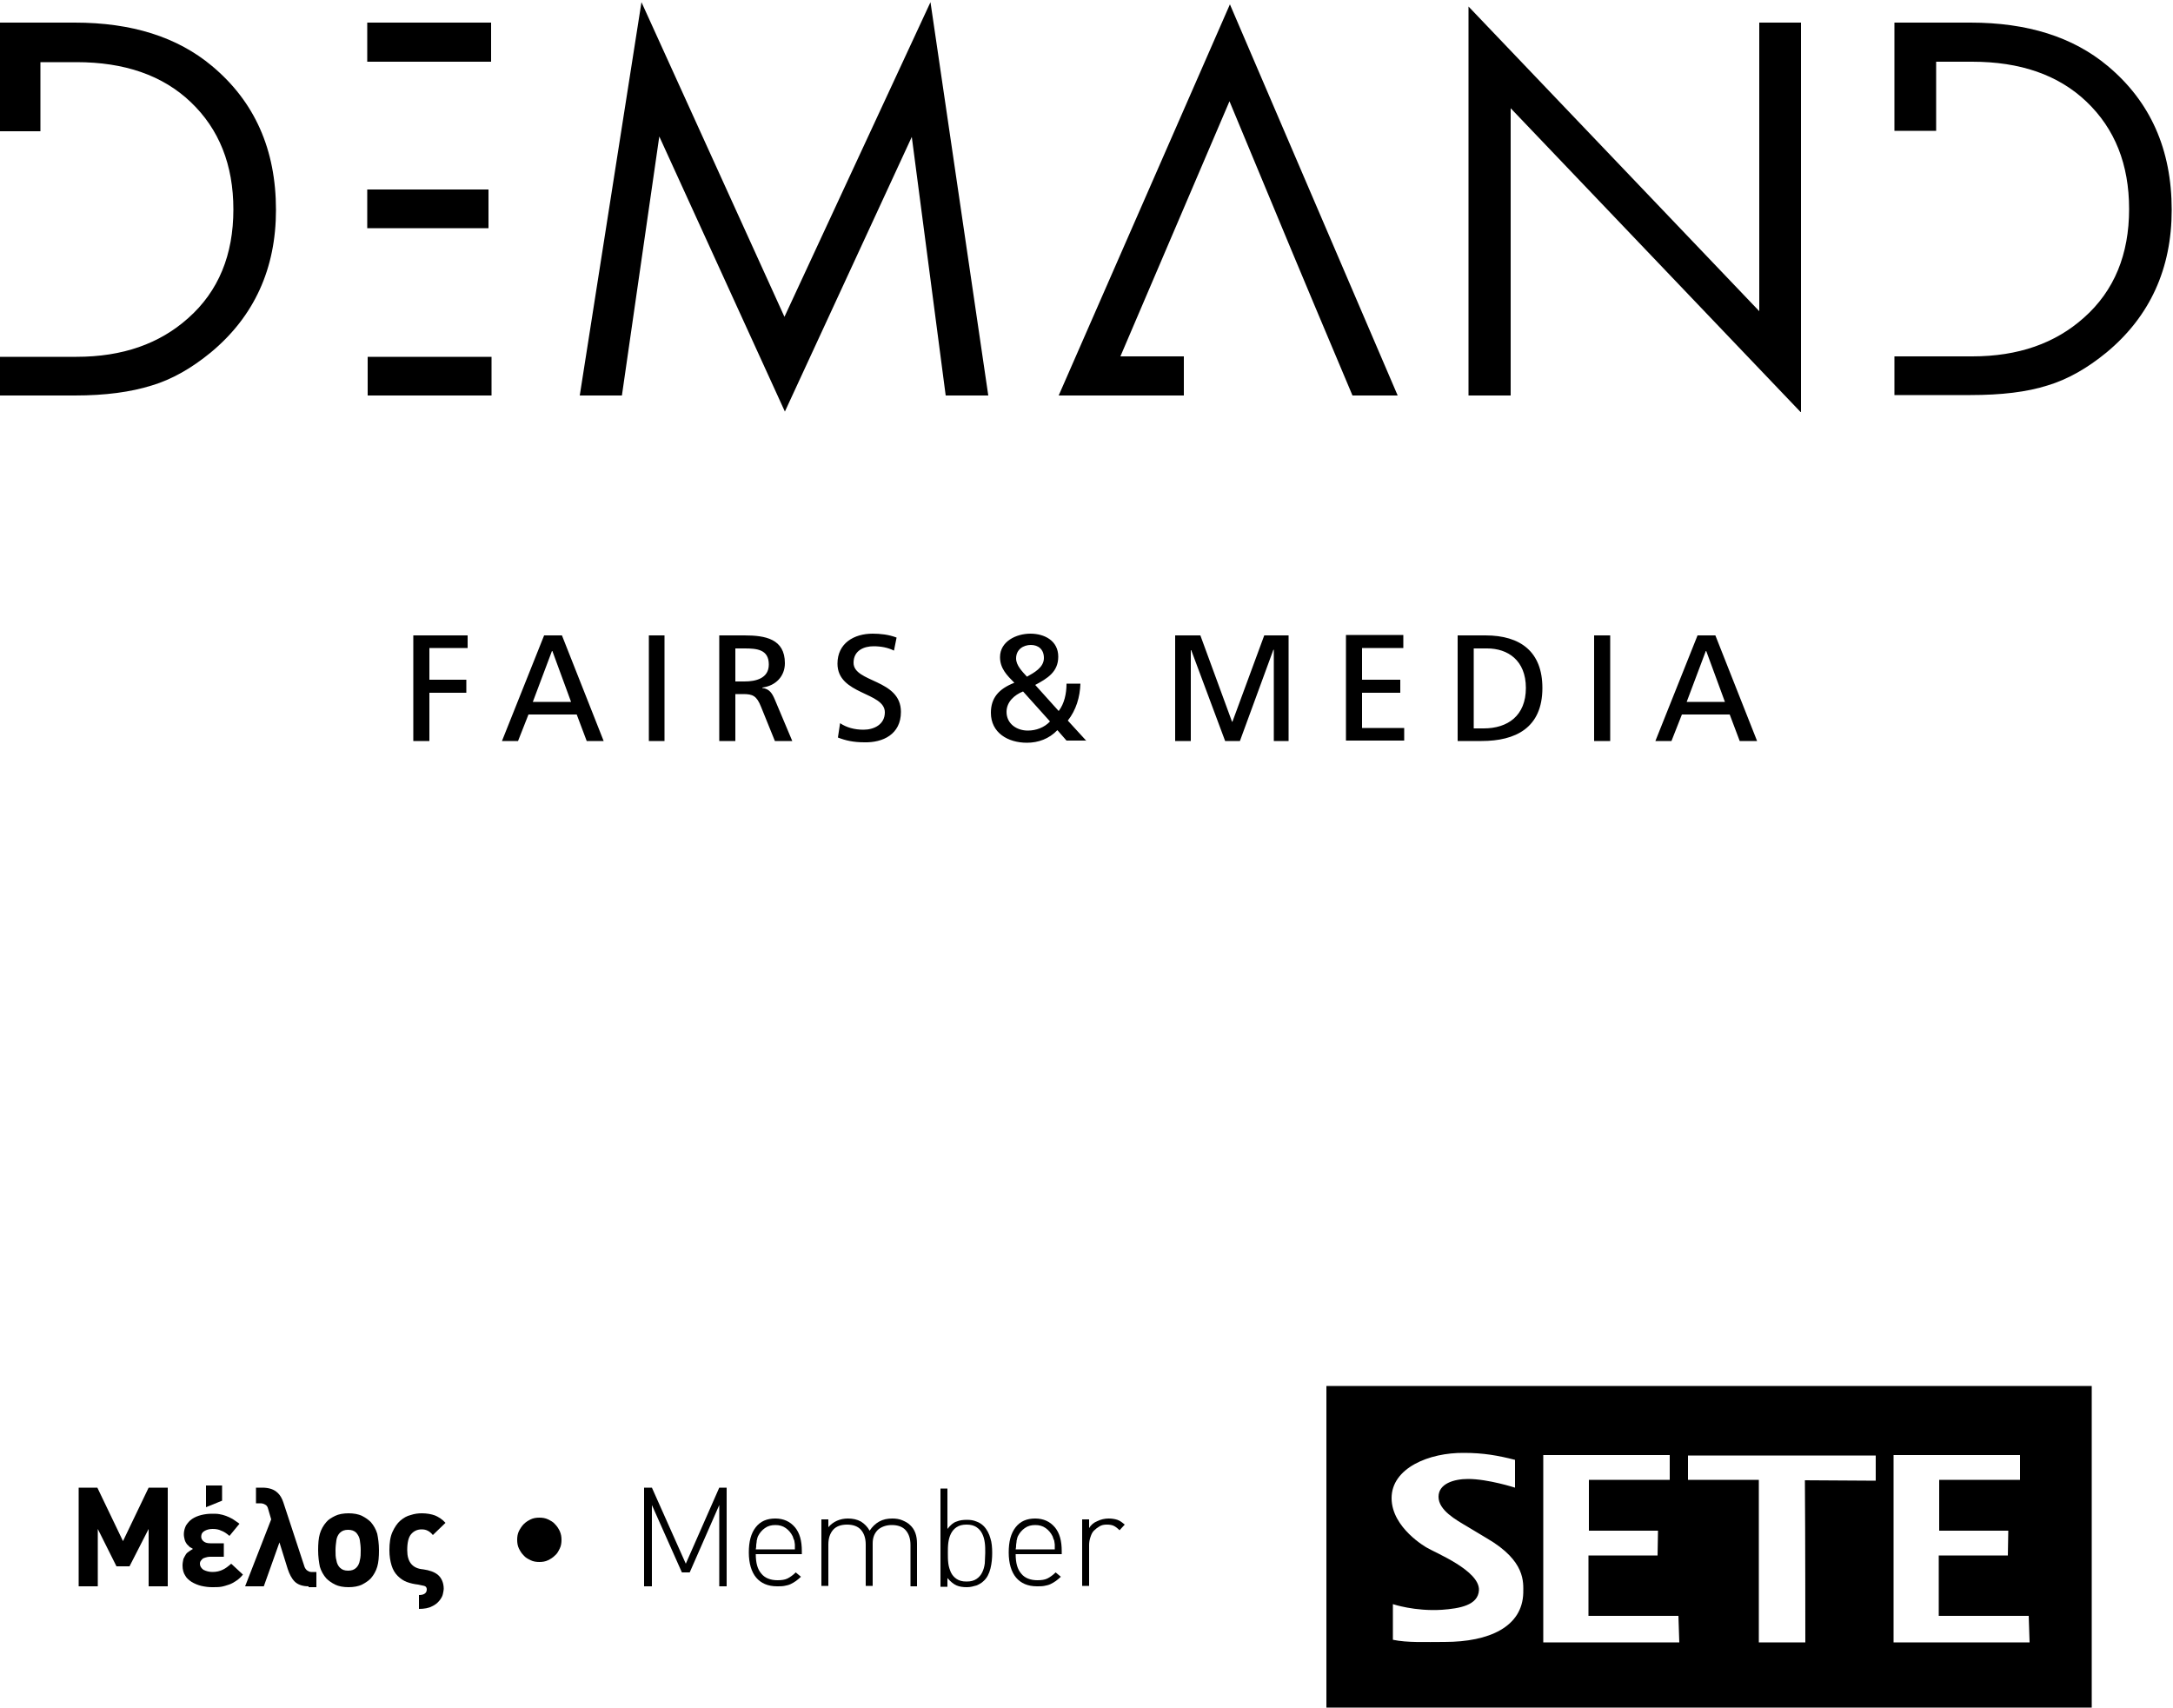
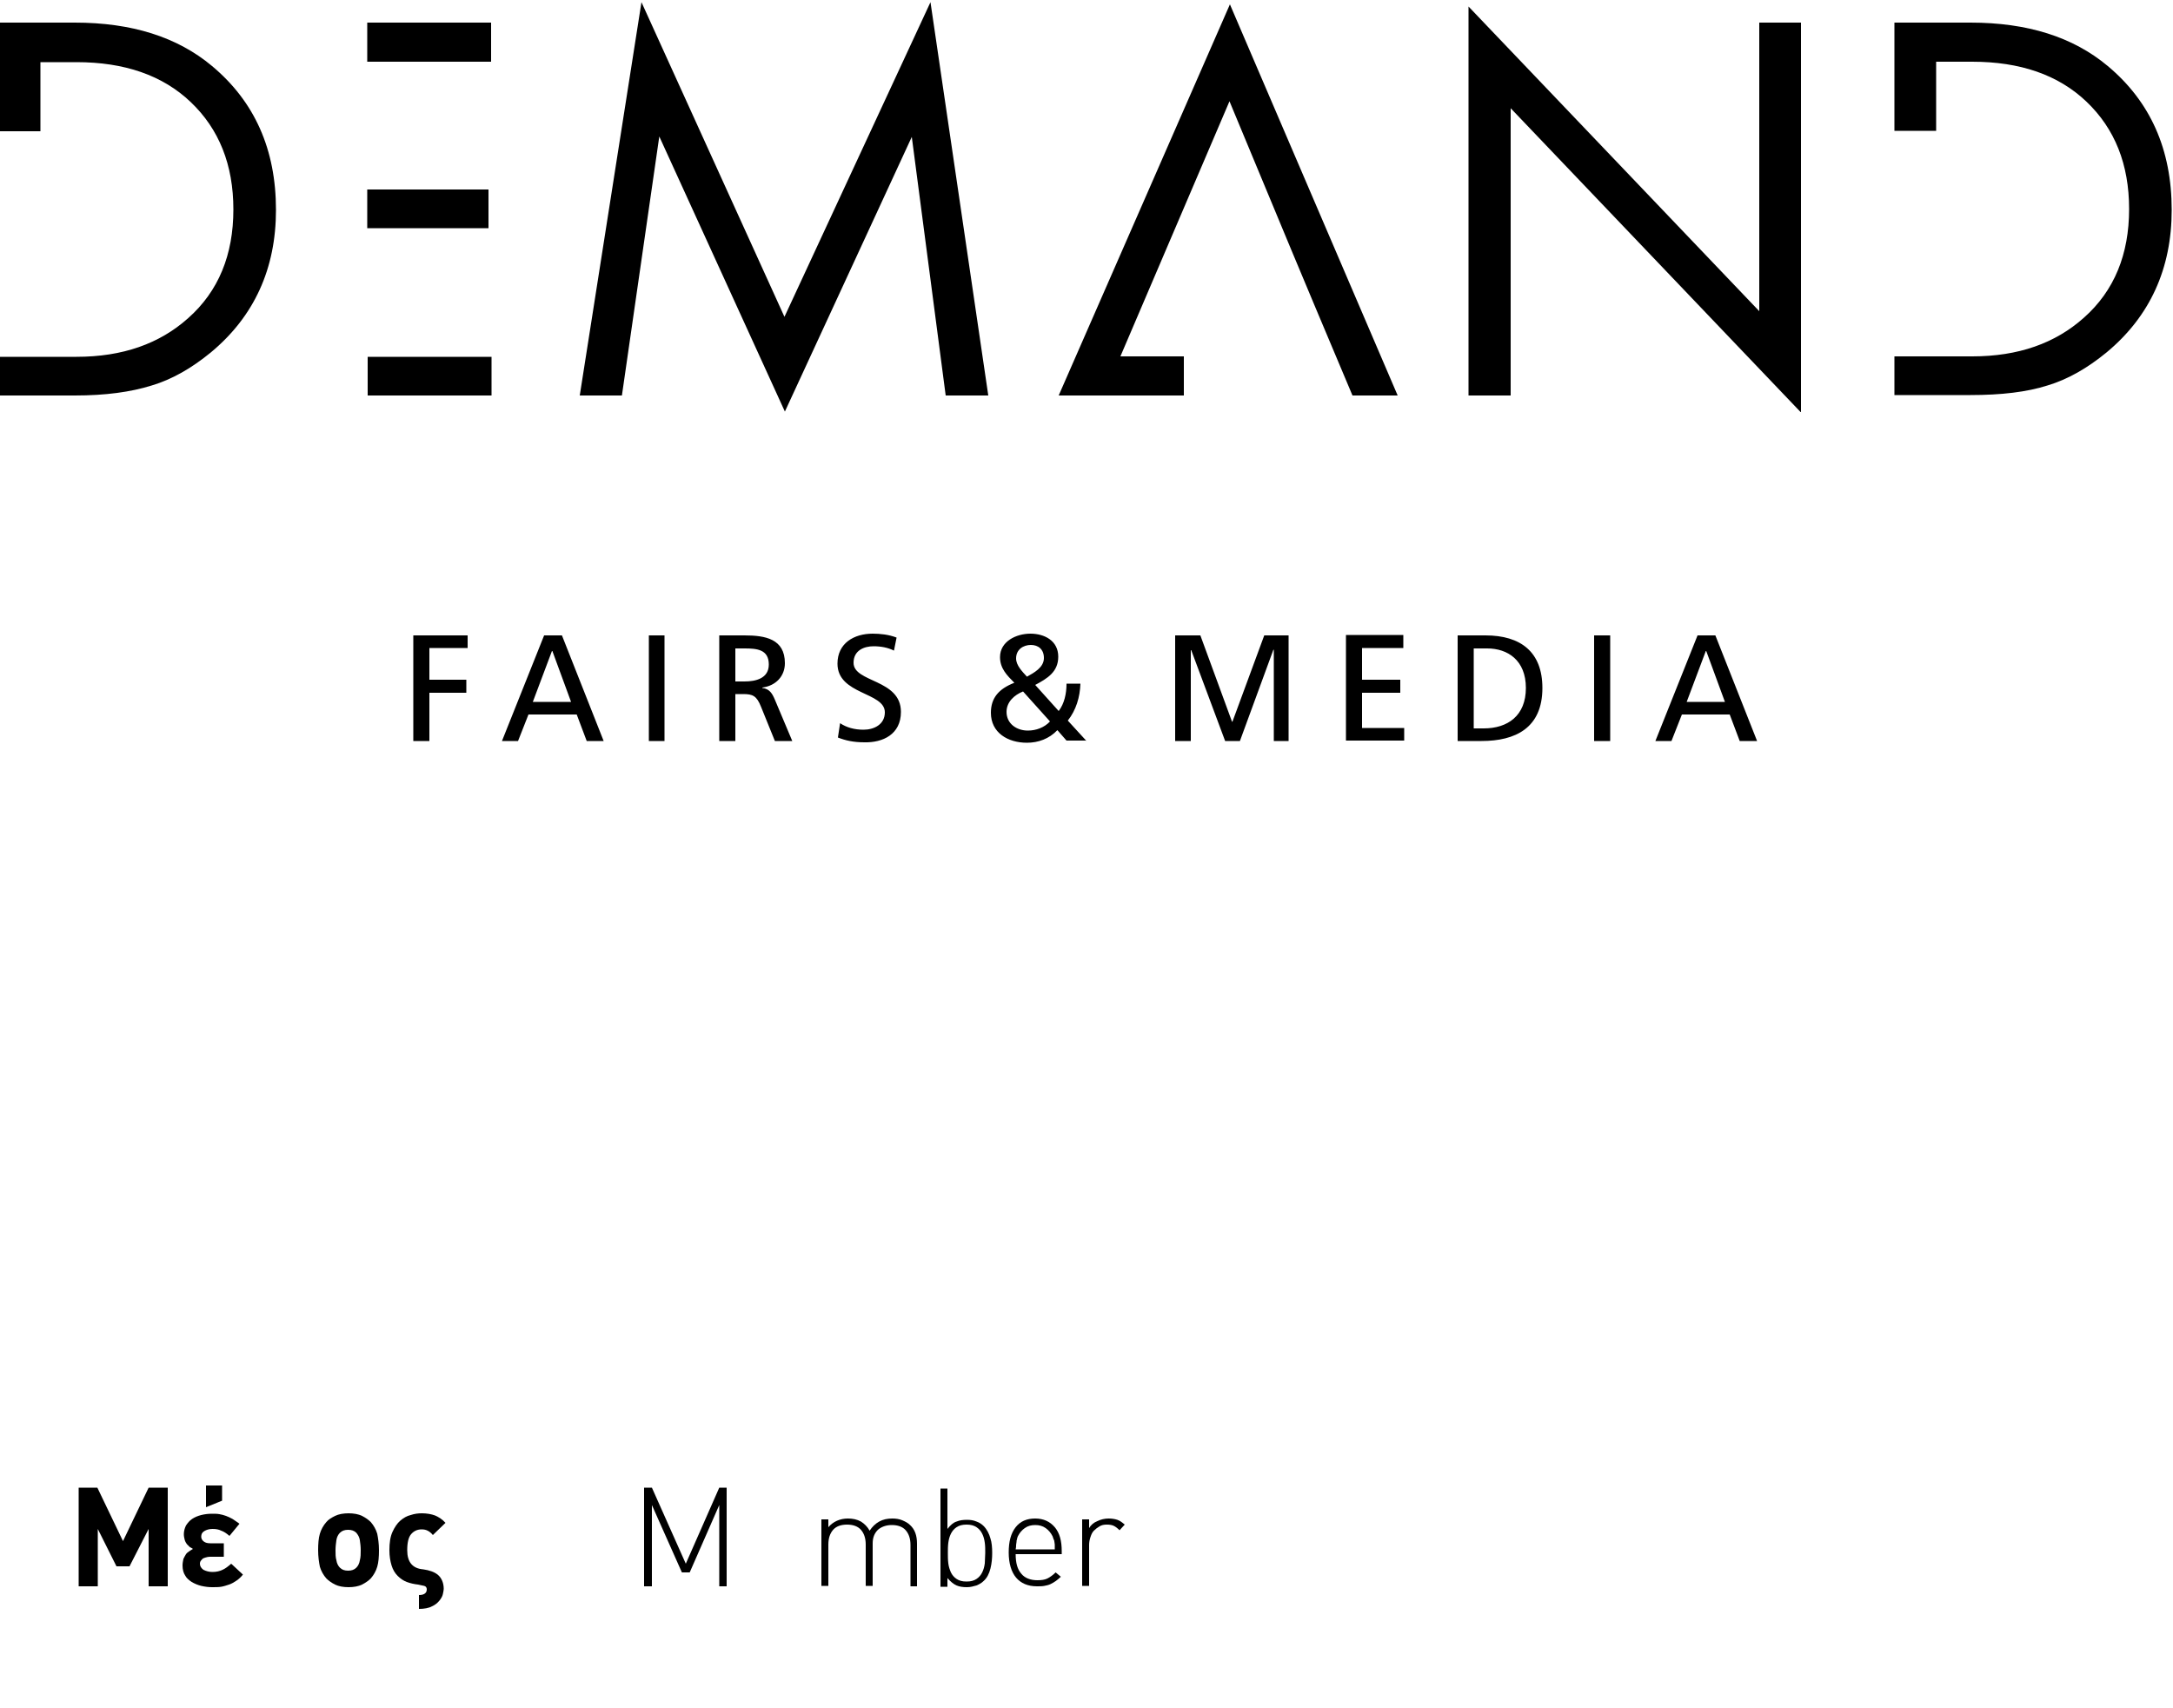
<svg xmlns="http://www.w3.org/2000/svg" version="1.1" id="Layer_1" x="0px" y="0px" viewBox="0 0 500 393" style="enable-background:new 0 0 500 393;" xml:space="preserve">
  <g>
-     <path d="M415.4,377.9h-10.7c0,0,0-25.2,0-37.4c-5.4,0-10.9,0-16.3,0c0-1.9,0-3.8,0-5.6c14.4,0,28.8,0,43.2,0c0,1.9,0,3.8,0,5.8   c-5.4,0-10.9-0.1-16.3-0.1C415.4,352.8,415.4,377.9,415.4,377.9 M467,377.9l-31.3,0c0,0,0-28.7,0-43.1c9.7,0,19.4,0,29.1,0   c0,1.9,0,5.7,0,5.7l-18.6,0l0,11.7l15.9,0l-0.1,5.7l-15.9,0l0,13.9h20.7L467,377.9z M386.4,377.9l-31.3,0c0,0,0-28.7,0-43.1   c9.7,0,19.4,0,29.1,0c0,1.9,0,5.7,0,5.7l-18.6,0l0,11.7l15.9,0l-0.1,5.7l-15.9,0l0,13.9h20.7L386.4,377.9z M332.4,377.8   c-4.4,0-8.6,0.2-11.9-0.5c0-2.4,0-5.8,0-8.2c0,0,5,1.7,11.3,1.3c4-0.3,8.3-1,8.5-4.5c0.2-4.5-10-8.6-12-9.8c0,0-8.1-4.5-8.1-11.4   c0-6.9,8.6-10.5,16.7-10.4c4.4,0,7.8,0.6,11.7,1.6c0,2.1,0,4.2,0,6.4c0,0-6.2-2-10.8-2c-3.3,0-6.8,1.1-6.8,4.1c0,3.1,4,5.3,6.7,6.9   c1.5,0.9,3,1.8,4.5,2.7c8.9,5.2,8.3,10.1,8.3,12.5C350.3,374.3,342.7,377.8,332.4,377.8z M305.2,392.9h176.1v-74H305.2V392.9z" />
    <polygon points="34.2,365 34.2,351.8 29.8,360.4 26.8,360.4 22.5,351.8 22.5,365 18.1,365 18.1,342.3 22.4,342.3 28.3,354.6    34.2,342.3 38.6,342.3 38.6,365  " />
    <path d="M54.4,363.7c-0.6,0.4-1.1,0.7-1.7,0.9c-0.6,0.2-1.2,0.4-1.8,0.5c-0.6,0.1-1.3,0.1-2.1,0.1c-0.8,0-1.6-0.1-2.5-0.3   c-0.8-0.2-1.5-0.5-2.2-0.9c-0.6-0.4-1.2-0.9-1.5-1.5c-0.4-0.6-0.6-1.4-0.6-2.3c0-0.5,0.1-1,0.2-1.5c0.2-0.4,0.4-0.8,0.6-1.1   c0.2-0.3,0.5-0.5,0.8-0.7c0.3-0.2,0.6-0.4,0.8-0.5c-0.2-0.1-0.4-0.3-0.7-0.4c-0.2-0.2-0.4-0.4-0.7-0.7c-0.2-0.3-0.4-0.6-0.5-1   c-0.1-0.4-0.2-0.8-0.2-1.3c0-0.7,0.2-1.4,0.5-2c0.4-0.6,0.8-1.1,1.4-1.5c0.6-0.4,1.3-0.7,2.1-0.9c0.8-0.2,1.6-0.3,2.5-0.3   c0.6,0,1.2,0,1.7,0.1c0.5,0.1,1,0.2,1.5,0.4c0.5,0.2,1,0.4,1.5,0.7c0.5,0.3,1,0.7,1.6,1.1l-2.3,2.8c-0.7-0.6-1.3-1-1.9-1.2   c-0.6-0.3-1.2-0.4-2-0.4c-0.8,0-1.4,0.2-1.9,0.5c-0.5,0.3-0.7,0.7-0.7,1.3c0,0.4,0.2,0.8,0.6,1.1c0.4,0.3,0.9,0.4,1.5,0.4h3.1v3.1   h-3.1c-0.5,0-0.9,0.1-1.2,0.2c-0.3,0.1-0.6,0.2-0.7,0.4c-0.2,0.2-0.3,0.3-0.4,0.5c-0.1,0.2-0.1,0.4-0.1,0.5c0,0.6,0.3,1,0.8,1.4   c0.6,0.3,1.3,0.5,2.1,0.5c0.9,0,1.7-0.2,2.3-0.5c0.7-0.3,1.3-0.8,2-1.4l2.7,2.5C55.5,362.8,55,363.3,54.4,363.7 M47.4,346.8v-5h3.7   v3.5L47.4,346.8z" />
-     <path d="M71,365c-1.4,0-2.5-0.4-3.2-1.1c-0.7-0.7-1.2-1.7-1.6-2.9l-1.9-6.1L60.7,365h-4.3l6-15.4l-0.7-2.4c-0.1-0.5-0.4-0.9-0.7-1   c-0.3-0.2-0.7-0.3-1.1-0.3h-1v-3.6h1.5c0.7,0,1.4,0.1,2,0.3c0.6,0.2,1.1,0.5,1.6,1c0.5,0.5,0.9,1.2,1.2,2.1l4.8,14.6   c0.1,0.4,0.3,0.7,0.6,1c0.3,0.2,0.6,0.4,1,0.4h1.2v3.5H71z" />
    <path d="M87.2,356.7c0,1.5-0.1,2.8-0.4,3.8c-0.3,1-0.8,1.9-1.5,2.7c-0.5,0.5-1.2,1-2,1.4c-0.8,0.4-1.9,0.6-3.1,0.6   c-1.2,0-2.3-0.2-3.1-0.6c-0.8-0.4-1.5-0.9-2-1.4c-0.7-0.8-1.2-1.7-1.5-2.7c-0.2-1-0.4-2.3-0.4-3.8c0-1.5,0.1-2.8,0.4-3.8   c0.3-1,0.8-1.9,1.5-2.7c0.5-0.6,1.2-1,2-1.4c0.8-0.4,1.9-0.6,3.1-0.6c1.2,0,2.3,0.2,3.1,0.6c0.8,0.4,1.5,0.9,2,1.4   c0.7,0.8,1.2,1.7,1.5,2.7C87,353.9,87.2,355.2,87.2,356.7 M83,356.7c0-0.9-0.1-1.6-0.2-2.3c-0.1-0.7-0.4-1.2-0.8-1.7   c-0.5-0.5-1.1-0.7-1.9-0.7c-0.8,0-1.4,0.2-1.9,0.7c-0.4,0.4-0.7,1-0.8,1.7c-0.1,0.7-0.2,1.5-0.2,2.3c0,0.9,0,1.6,0.2,2.3   c0.1,0.7,0.4,1.3,0.8,1.7c0.5,0.5,1.1,0.7,1.9,0.7c0.8,0,1.4-0.2,1.9-0.7c0.4-0.4,0.7-1,0.8-1.7C83,358.3,83,357.5,83,356.7z" />
    <path d="M99.6,353.2c-0.4-0.5-0.8-0.8-1.2-1c-0.4-0.2-0.8-0.3-1.4-0.3c-1,0-1.8,0.4-2.4,1.1c-0.6,0.7-0.9,1.9-0.9,3.7   c0,2.7,1.2,4.2,3.7,4.4c1.4,0.2,2.6,0.6,3.4,1.3c0.8,0.7,1.3,1.8,1.3,3.2c0,0.3-0.1,0.7-0.2,1.2c-0.1,0.5-0.4,1-0.8,1.5   c-0.4,0.5-1,1-1.7,1.3c-0.7,0.4-1.8,0.6-3,0.6V367c0.6,0,1-0.1,1.3-0.3c0.3-0.2,0.5-0.5,0.5-1c0-0.4-0.2-0.7-0.6-0.8   c-0.4-0.1-0.9-0.2-1.4-0.3c-0.9-0.1-1.8-0.3-2.6-0.6c-0.8-0.3-1.5-0.8-2.1-1.4c-0.6-0.6-1.1-1.4-1.4-2.4c-0.3-1-0.5-2.1-0.5-3.5   c0-1.7,0.2-3.1,0.7-4.2c0.5-1.1,1.1-2,1.8-2.6c0.7-0.6,1.5-1.1,2.4-1.3c0.9-0.3,1.7-0.4,2.6-0.4c1.1,0,2.2,0.2,3,0.5   c0.9,0.4,1.7,0.9,2.4,1.7L99.6,353.2z" />
-     <path d="M129.2,354.3c0,0.7-0.1,1.4-0.4,2c-0.3,0.6-0.6,1.2-1.1,1.6c-0.5,0.5-1,0.8-1.6,1.1c-0.6,0.3-1.3,0.4-2,0.4   c-0.7,0-1.4-0.1-2-0.4c-0.6-0.3-1.2-0.6-1.6-1.1c-0.5-0.5-0.8-1-1.1-1.6c-0.3-0.6-0.4-1.3-0.4-2c0-0.7,0.1-1.4,0.4-2   c0.3-0.6,0.7-1.2,1.1-1.6c0.5-0.5,1-0.8,1.6-1.1c0.6-0.3,1.3-0.4,2-0.4c0.7,0,1.4,0.1,2,0.4c0.6,0.3,1.2,0.6,1.6,1.1   c0.5,0.5,0.8,1,1.1,1.6C129.1,353,129.2,353.6,129.2,354.3" />
    <polygon points="165.5,365 165.5,346.3 158.7,361.8 156.9,361.8 150,346.3 150,365 148.2,365 148.2,342.3 150,342.3 157.8,359.8    165.5,342.3 167.2,342.3 167.2,365  " />
-     <path d="M173.9,357.6c0,2,0.4,3.5,1.3,4.5c0.8,1,2.1,1.5,3.7,1.5c0.9,0,1.7-0.1,2.3-0.4c0.6-0.3,1.3-0.8,1.9-1.4l1.2,1   c-0.4,0.4-0.8,0.7-1.2,1c-0.4,0.3-0.8,0.5-1.2,0.7c-0.4,0.2-0.9,0.3-1.4,0.4c-0.5,0.1-1.1,0.1-1.7,0.1c-2.1,0-3.7-0.7-4.8-2   c-1.1-1.3-1.7-3.3-1.7-5.8c0-2.5,0.5-4.4,1.6-5.8c1.1-1.4,2.6-2,4.5-2c1.9,0,3.4,0.7,4.5,2c1.1,1.3,1.6,3.1,1.6,5.5v0.7H173.9z    M182.9,355.4c0-0.3-0.1-0.5-0.1-0.7c0-0.2-0.1-0.4-0.2-0.6c-0.1-0.2-0.1-0.4-0.2-0.6c-0.4-0.8-0.9-1.4-1.6-1.9   c-0.7-0.5-1.5-0.7-2.4-0.7c-0.9,0-1.7,0.2-2.4,0.7c-0.7,0.5-1.2,1.1-1.6,1.9c-0.1,0.3-0.2,0.5-0.2,0.7c-0.1,0.2-0.1,0.4-0.1,0.6   c0,0.2-0.1,0.4-0.1,0.7c0,0.3,0,0.6-0.1,1h9C182.9,356,182.9,355.7,182.9,355.4z" />
    <path d="M209.5,365v-9.5c0-1.5-0.4-2.6-1.1-3.4c-0.7-0.8-1.8-1.2-3.2-1.2c-1.3,0-2.4,0.4-3.2,1.1c-0.8,0.8-1.2,1.8-1.2,3.1v9.8   h-1.6v-9.5c0-1.5-0.4-2.6-1.1-3.4c-0.7-0.8-1.8-1.2-3.2-1.2c-1.4,0-2.5,0.4-3.2,1.2c-0.7,0.8-1.1,1.9-1.1,3.4v9.5h-1.6v-15.3h1.6   v1.8c1.1-1.3,2.7-2,4.5-2c1.1,0,2.1,0.2,3,0.7c0.8,0.5,1.5,1.2,2,2.1c0.6-0.9,1.3-1.6,2.2-2.1c0.9-0.5,1.9-0.7,3-0.7   c0.8,0,1.6,0.1,2.3,0.4c0.7,0.3,1.3,0.6,1.8,1.1c1.1,1,1.6,2.4,1.6,4.3v9.8H209.5z" />
    <path d="M228.3,357.3c0,1.2-0.1,2.4-0.4,3.6c-0.3,1.2-0.8,2.2-1.6,2.9c-0.4,0.4-0.9,0.7-1.6,1c-0.7,0.2-1.4,0.4-2.2,0.4   c-0.9,0-1.7-0.1-2.4-0.4c-0.7-0.3-1.4-0.9-2.1-1.7v2h-1.6v-22.6h1.6v9.3c0.7-0.9,1.4-1.5,2.1-1.7c0.7-0.3,1.5-0.4,2.4-0.4   c0.8,0,1.5,0.1,2.2,0.4c0.6,0.2,1.2,0.6,1.6,1c0.8,0.8,1.3,1.8,1.6,2.9C228.2,354.9,228.3,356.1,228.3,357.3 M226.7,357.3   c0-0.8,0-1.6-0.1-2.3c-0.1-0.8-0.3-1.5-0.6-2.1c-0.3-0.6-0.7-1.1-1.3-1.5c-0.6-0.4-1.3-0.6-2.3-0.6s-1.7,0.2-2.3,0.6   c-0.6,0.4-1,0.9-1.3,1.5c-0.3,0.6-0.5,1.3-0.6,2.1c-0.1,0.8-0.1,1.6-0.1,2.3c0,0.8,0,1.6,0.1,2.4c0.1,0.8,0.3,1.4,0.6,2.1   c0.3,0.6,0.7,1.1,1.3,1.5c0.6,0.4,1.3,0.6,2.3,0.6s1.7-0.2,2.3-0.6c0.6-0.4,1-0.9,1.3-1.5c0.3-0.6,0.5-1.3,0.6-2.1   C226.6,358.9,226.7,358.1,226.7,357.3z" />
    <path d="M233.7,357.6c0,2,0.4,3.5,1.3,4.5c0.8,1,2.1,1.5,3.7,1.5c0.9,0,1.7-0.1,2.3-0.4c0.6-0.3,1.3-0.8,1.9-1.4l1.2,1   c-0.4,0.4-0.8,0.7-1.2,1c-0.4,0.3-0.8,0.5-1.2,0.7c-0.4,0.2-0.9,0.3-1.4,0.4c-0.5,0.1-1.1,0.1-1.7,0.1c-2.1,0-3.7-0.7-4.8-2   c-1.1-1.3-1.7-3.3-1.7-5.8c0-2.5,0.5-4.4,1.6-5.8c1.1-1.4,2.6-2,4.5-2c1.9,0,3.4,0.7,4.5,2c1.1,1.3,1.6,3.1,1.6,5.5v0.7H233.7z    M242.7,355.4c0-0.3-0.1-0.5-0.1-0.7c0-0.2-0.1-0.4-0.2-0.6c-0.1-0.2-0.1-0.4-0.2-0.6c-0.4-0.8-0.9-1.4-1.6-1.9   c-0.7-0.5-1.5-0.7-2.4-0.7c-0.9,0-1.7,0.2-2.4,0.7c-0.7,0.5-1.2,1.1-1.6,1.9c-0.1,0.3-0.2,0.5-0.2,0.7c-0.1,0.2-0.1,0.4-0.1,0.6   c0,0.2-0.1,0.4-0.1,0.7c0,0.3,0,0.6-0.1,1h9C242.7,356,242.7,355.7,242.7,355.4z" />
    <path d="M257.6,352.1c-0.5-0.5-0.9-0.8-1.3-1c-0.4-0.2-0.9-0.3-1.6-0.3c-0.7,0-1.2,0.1-1.7,0.4c-0.5,0.3-0.9,0.6-1.3,1   c-0.4,0.4-0.6,0.9-0.8,1.5c-0.2,0.6-0.3,1.2-0.3,1.8v9.4h-1.6v-15.3h1.6v2c0.4-0.7,1.1-1.3,1.9-1.6c0.8-0.4,1.7-0.6,2.6-0.6   c0.7,0,1.4,0.1,2,0.3c0.6,0.2,1.1,0.6,1.7,1.1L257.6,352.1z" />
    <path d="M414.3,94.8l-66.7-69.9V91h-9.7V1.5l66.9,70.1V5.2h9.6V94.8z M227.4,91l-9.8,0l-7.8-59.5l-29.2,63.2l-28.9-63.3L143.1,91   h-9.7l14.2-90.5l32.9,72.4l33.6-72.4L227.4,91z M272.5,91c-9.6,0-19.3,0-28.9,0L283,1l38.6,90l-10.4,0   C295.6,54,298.6,61,282.9,23.3c-14.1,33-13.9,32.5-25.1,58.7h14.6V91z M84.5,5.2h9.6h9.3h9.6v9h-9.6h-9.3h-9.6V5.2z M113.1,91h-9.6   h-9.3h-9.6v-8.9h9.6h9.3h9.6V91z M84.5,43.6h9.6h8.7h9.6v8.9h-9.6h-8.7h-9.6V43.6z M499.7,48.3c0,13.5-5,24.5-15,32.8   c-4.4,3.6-8.9,6.2-13.6,7.6c-4.7,1.5-10.6,2.2-17.7,2.2h-17.5v-8.9c6,0,12,0,17.9,0c10.6,0,19.1-3,25.7-8.9   c7-6.2,10.4-14.6,10.4-25c0-10.3-3.3-18.5-9.8-24.7c-6.5-6.2-15.3-9.2-26.3-9.2h-8.3v15.9h-9.6V14.2v-9h9.6h7.9   c13.1,0,23.6,3.3,31.6,10C494.8,23.4,499.7,34.4,499.7,48.3z M63.5,48.3c0,13.5-5,24.5-15,32.8c-4.4,3.6-8.9,6.2-13.6,7.6   C30.1,90.2,24.3,91,17.2,91H-0.3v-8.9h9.6v0h8.3c10.6,0,19.1-3,25.7-8.9c7-6.2,10.4-14.6,10.4-25c0-10.3-3.3-18.5-9.8-24.7   c-6.5-6.2-15.3-9.2-26.3-9.2H9.3v15.9h-9.6V14.2v-9h9.6h7.9c13.1,0,23.6,3.3,31.6,10C58.6,23.4,63.5,34.4,63.5,48.3z" />
    <path d="M396.9,161.5h-8.8l4.4-11.7l0.1,0L396.9,161.5z M404.3,170.5l-9.6-24.3h-4.1l-9.7,24.3h3.7l2.4-6.1H398l2.3,6.1H404.3z    M370.5,170.5v-24.3h-3.7v24.3H370.5z M342.2,149.2c4.7,0,8.9,2.7,8.9,9.1c0,6.4-4.2,9.3-9.7,9.3h-2.3v-18.4H342.2z M341.8,146.2   h-6.4v24.3h5.5c7.8,0,14-3,14-12.2C354.9,150,349.9,146.2,341.8,146.2L341.8,146.2z M323.1,170.5v-3h-9.7v-8.1h8.8v-3h-8.8v-7.3   h9.5v-3h-13.2v24.3H323.1z M296.5,170.5v-24.3h-5.6l-7.3,19.8l-0.1,0.1l-7.3-19.9h-5.8v24.3h3.6v-20.9h0.1l7.8,20.9h3.4l7.7-21h0.1   v21H296.5z M241.6,166c-1.3,1.4-3.2,2.1-5.1,2.1c-2.6,0-4.9-1.6-4.9-4.3c0-2.3,1.8-3.9,3.8-4.7L241.6,166z M240.2,151.4   c0,2.2-2.3,3.4-3.9,4.3c-1.1-1.2-2.5-2.6-2.5-4.2c0-2.1,1.7-3.1,3.4-3.1C238.9,148.4,240.2,149.4,240.2,151.4L240.2,151.4z    M250,170.5l-4.3-4.7c1.9-2.4,2.8-5.4,2.9-8.5h-3.2c0,2.3-0.5,4.6-1.8,6.3l-5.4-6c2.8-1.5,5.3-3,5.3-6.5c0-3.7-3.2-5.3-6.4-5.3   c-3.3,0-7,1.8-7,5.4c0,2.6,1.6,4.2,3.3,5.9c-3.6,1.4-5.4,3.5-5.4,6.9c0,4.6,3.9,6.9,8.3,6.9c2.6,0,5.1-0.9,7-2.9l2.1,2.4H250z    M207.3,163.8c0-7.6-10.9-6.7-10.9-11.3c0-2.9,2.5-3.8,4.6-3.8c1.7,0,3.3,0.3,4.7,1l0.6-3c-1.8-0.7-3.8-0.9-5.5-0.9   c-4.3,0-8.1,2.2-8.1,6.9c0,7.2,10.9,6.5,10.9,11.2c0,2.8-2.5,4-4.9,4c-2.1,0-3.9-0.5-5.4-1.5l-0.5,3.3c1.8,0.7,3.6,1.1,6.1,1.1   C203.1,170.9,207.3,169,207.3,163.8z M176.9,152.9c0,3.2-3,3.9-5.6,3.9h-2.1v-7.6h2.1C174.1,149.2,176.9,149.4,176.9,152.9   L176.9,152.9z M182.3,170.5l-4-9.5c-0.6-1.4-1.2-2.5-2.9-2.7v-0.1c3.1-0.4,5.2-2.6,5.2-5.6c0-5.6-4.5-6.4-9.3-6.4h-5.8v24.3h3.7   v-10.8h1.8c2.2,0,3.1,0.4,4.1,2.9l3.2,7.9H182.3z M152.9,170.5v-24.3h-3.6v24.3H152.9z M131.4,161.5h-8.8l4.4-11.7l0.1,0   L131.4,161.5z M138.9,170.5l-9.6-24.3h-4.1l-9.7,24.3h3.7l2.4-6.1h11.1l2.3,6.1H138.9z M107.6,149.2v-3H95.1v24.3h3.7v-11.1h8.5v-3   h-8.5v-7.3H107.6z" />
  </g>
</svg>